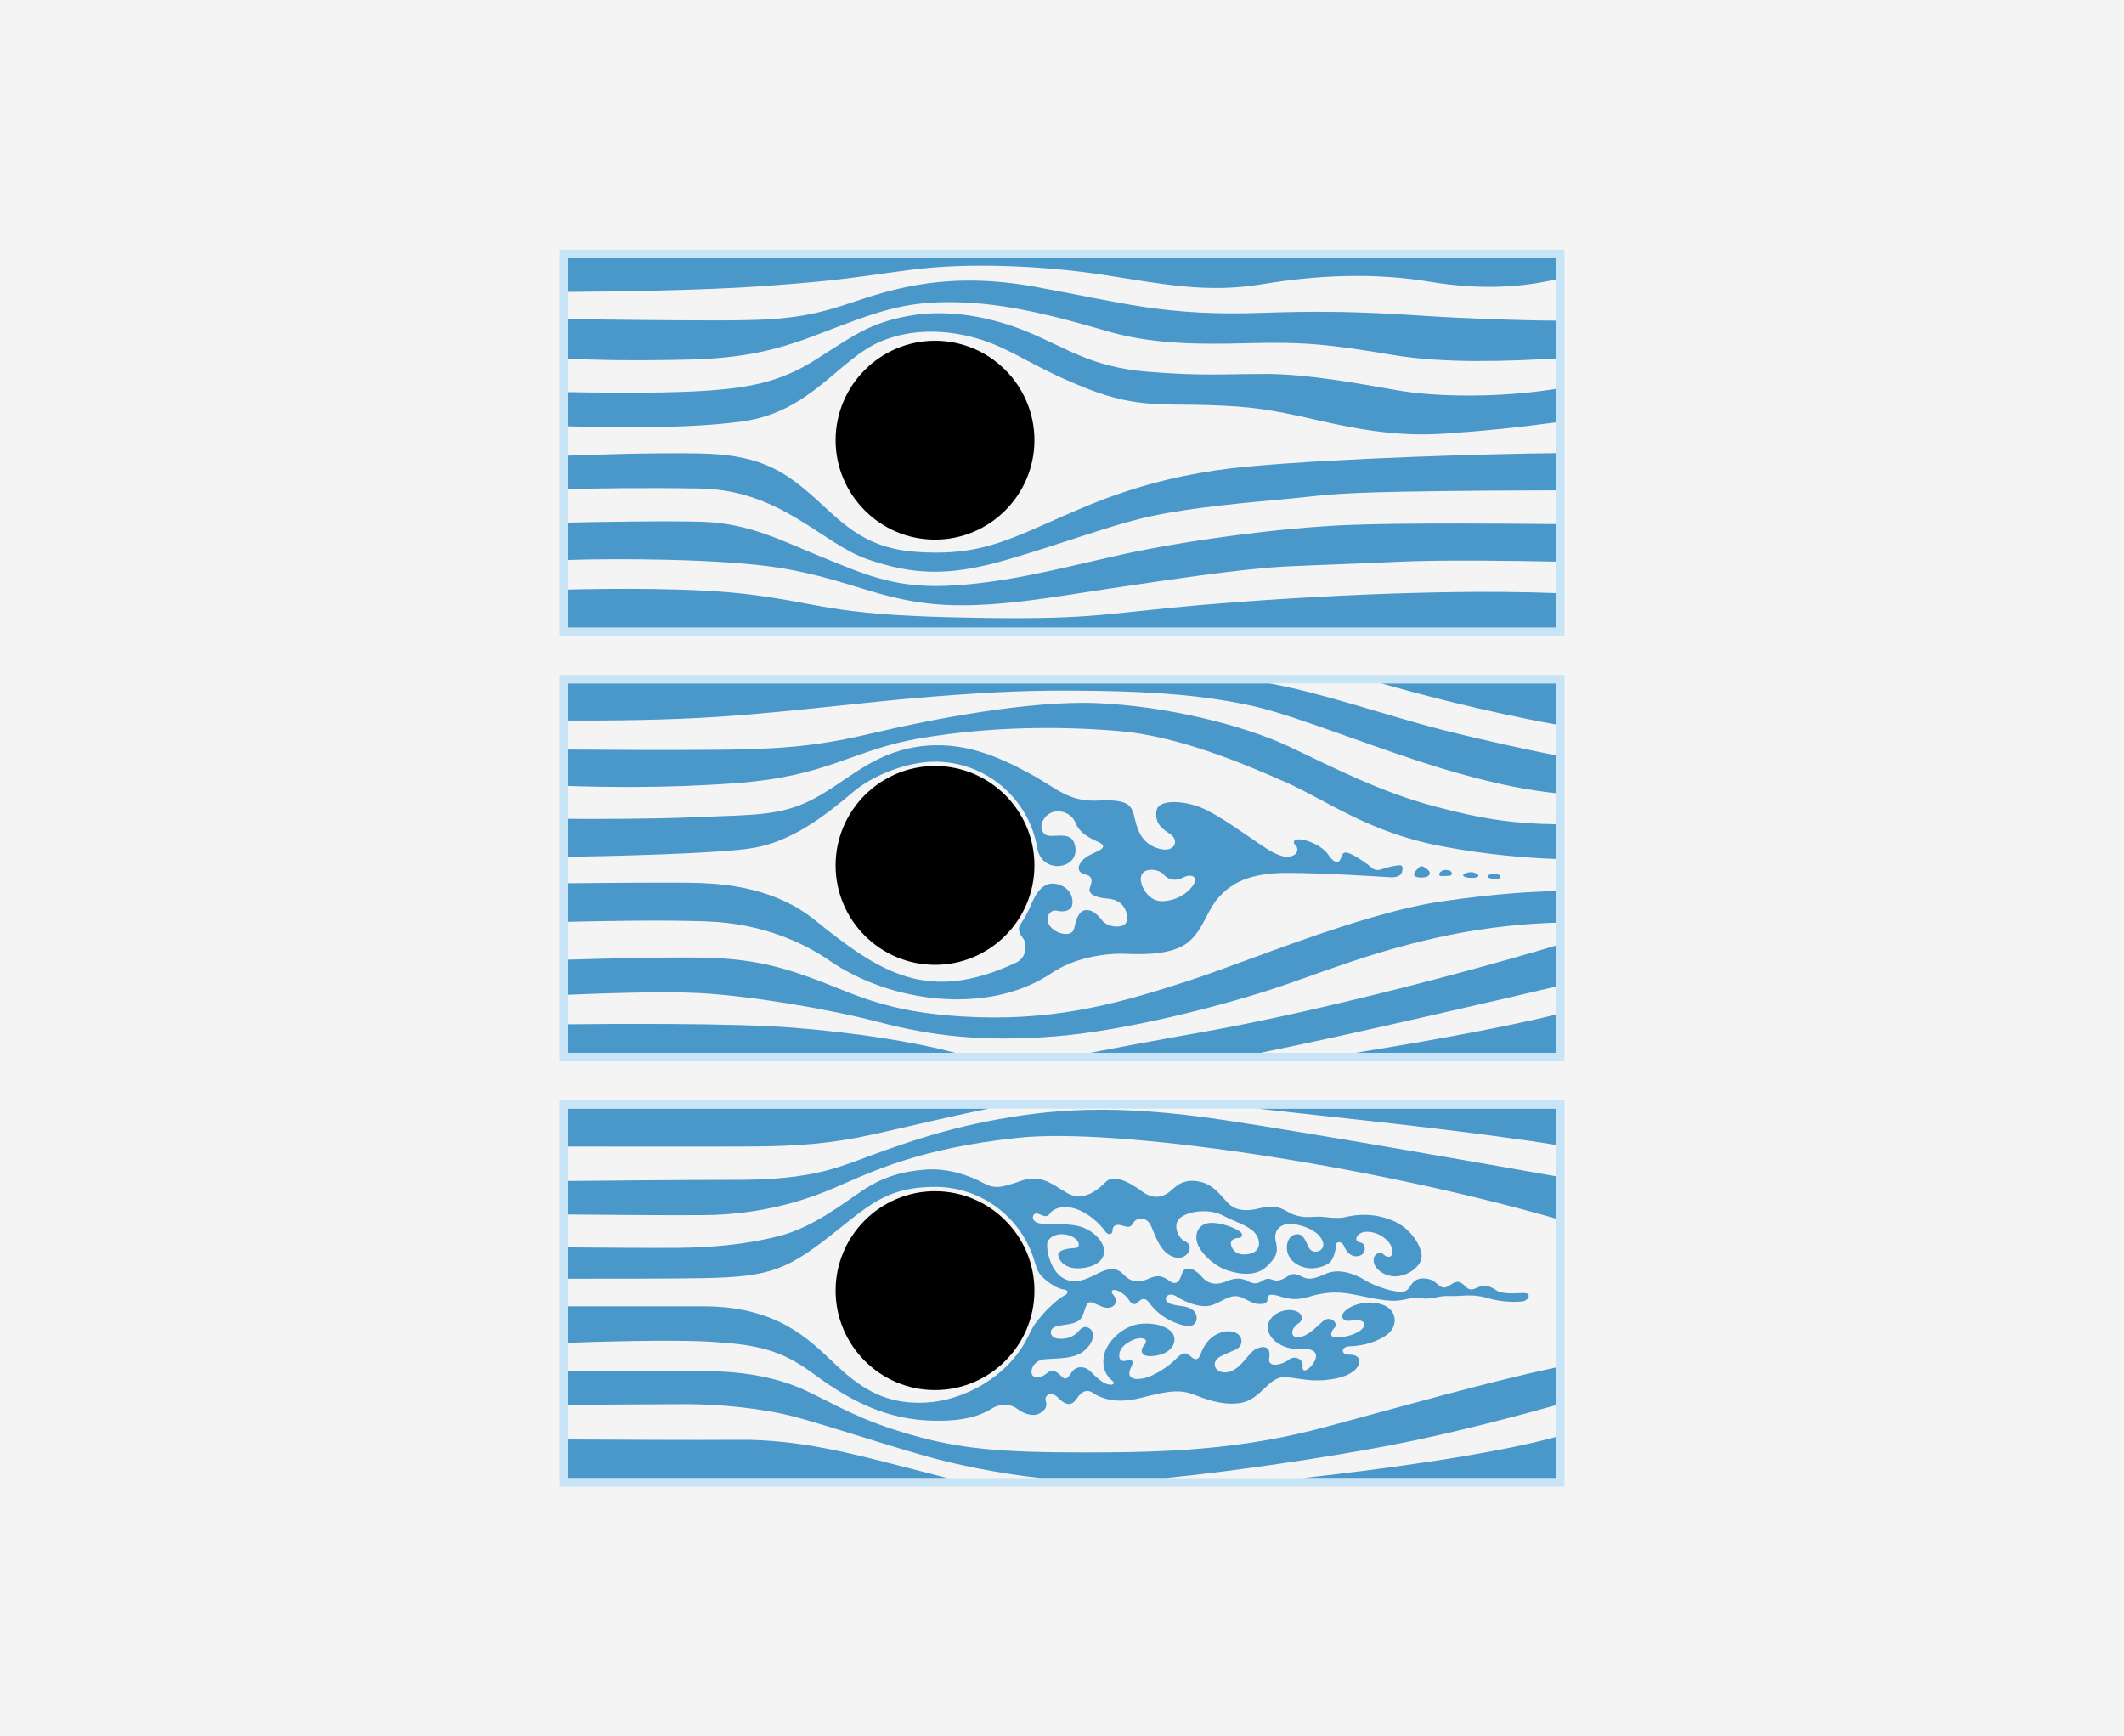
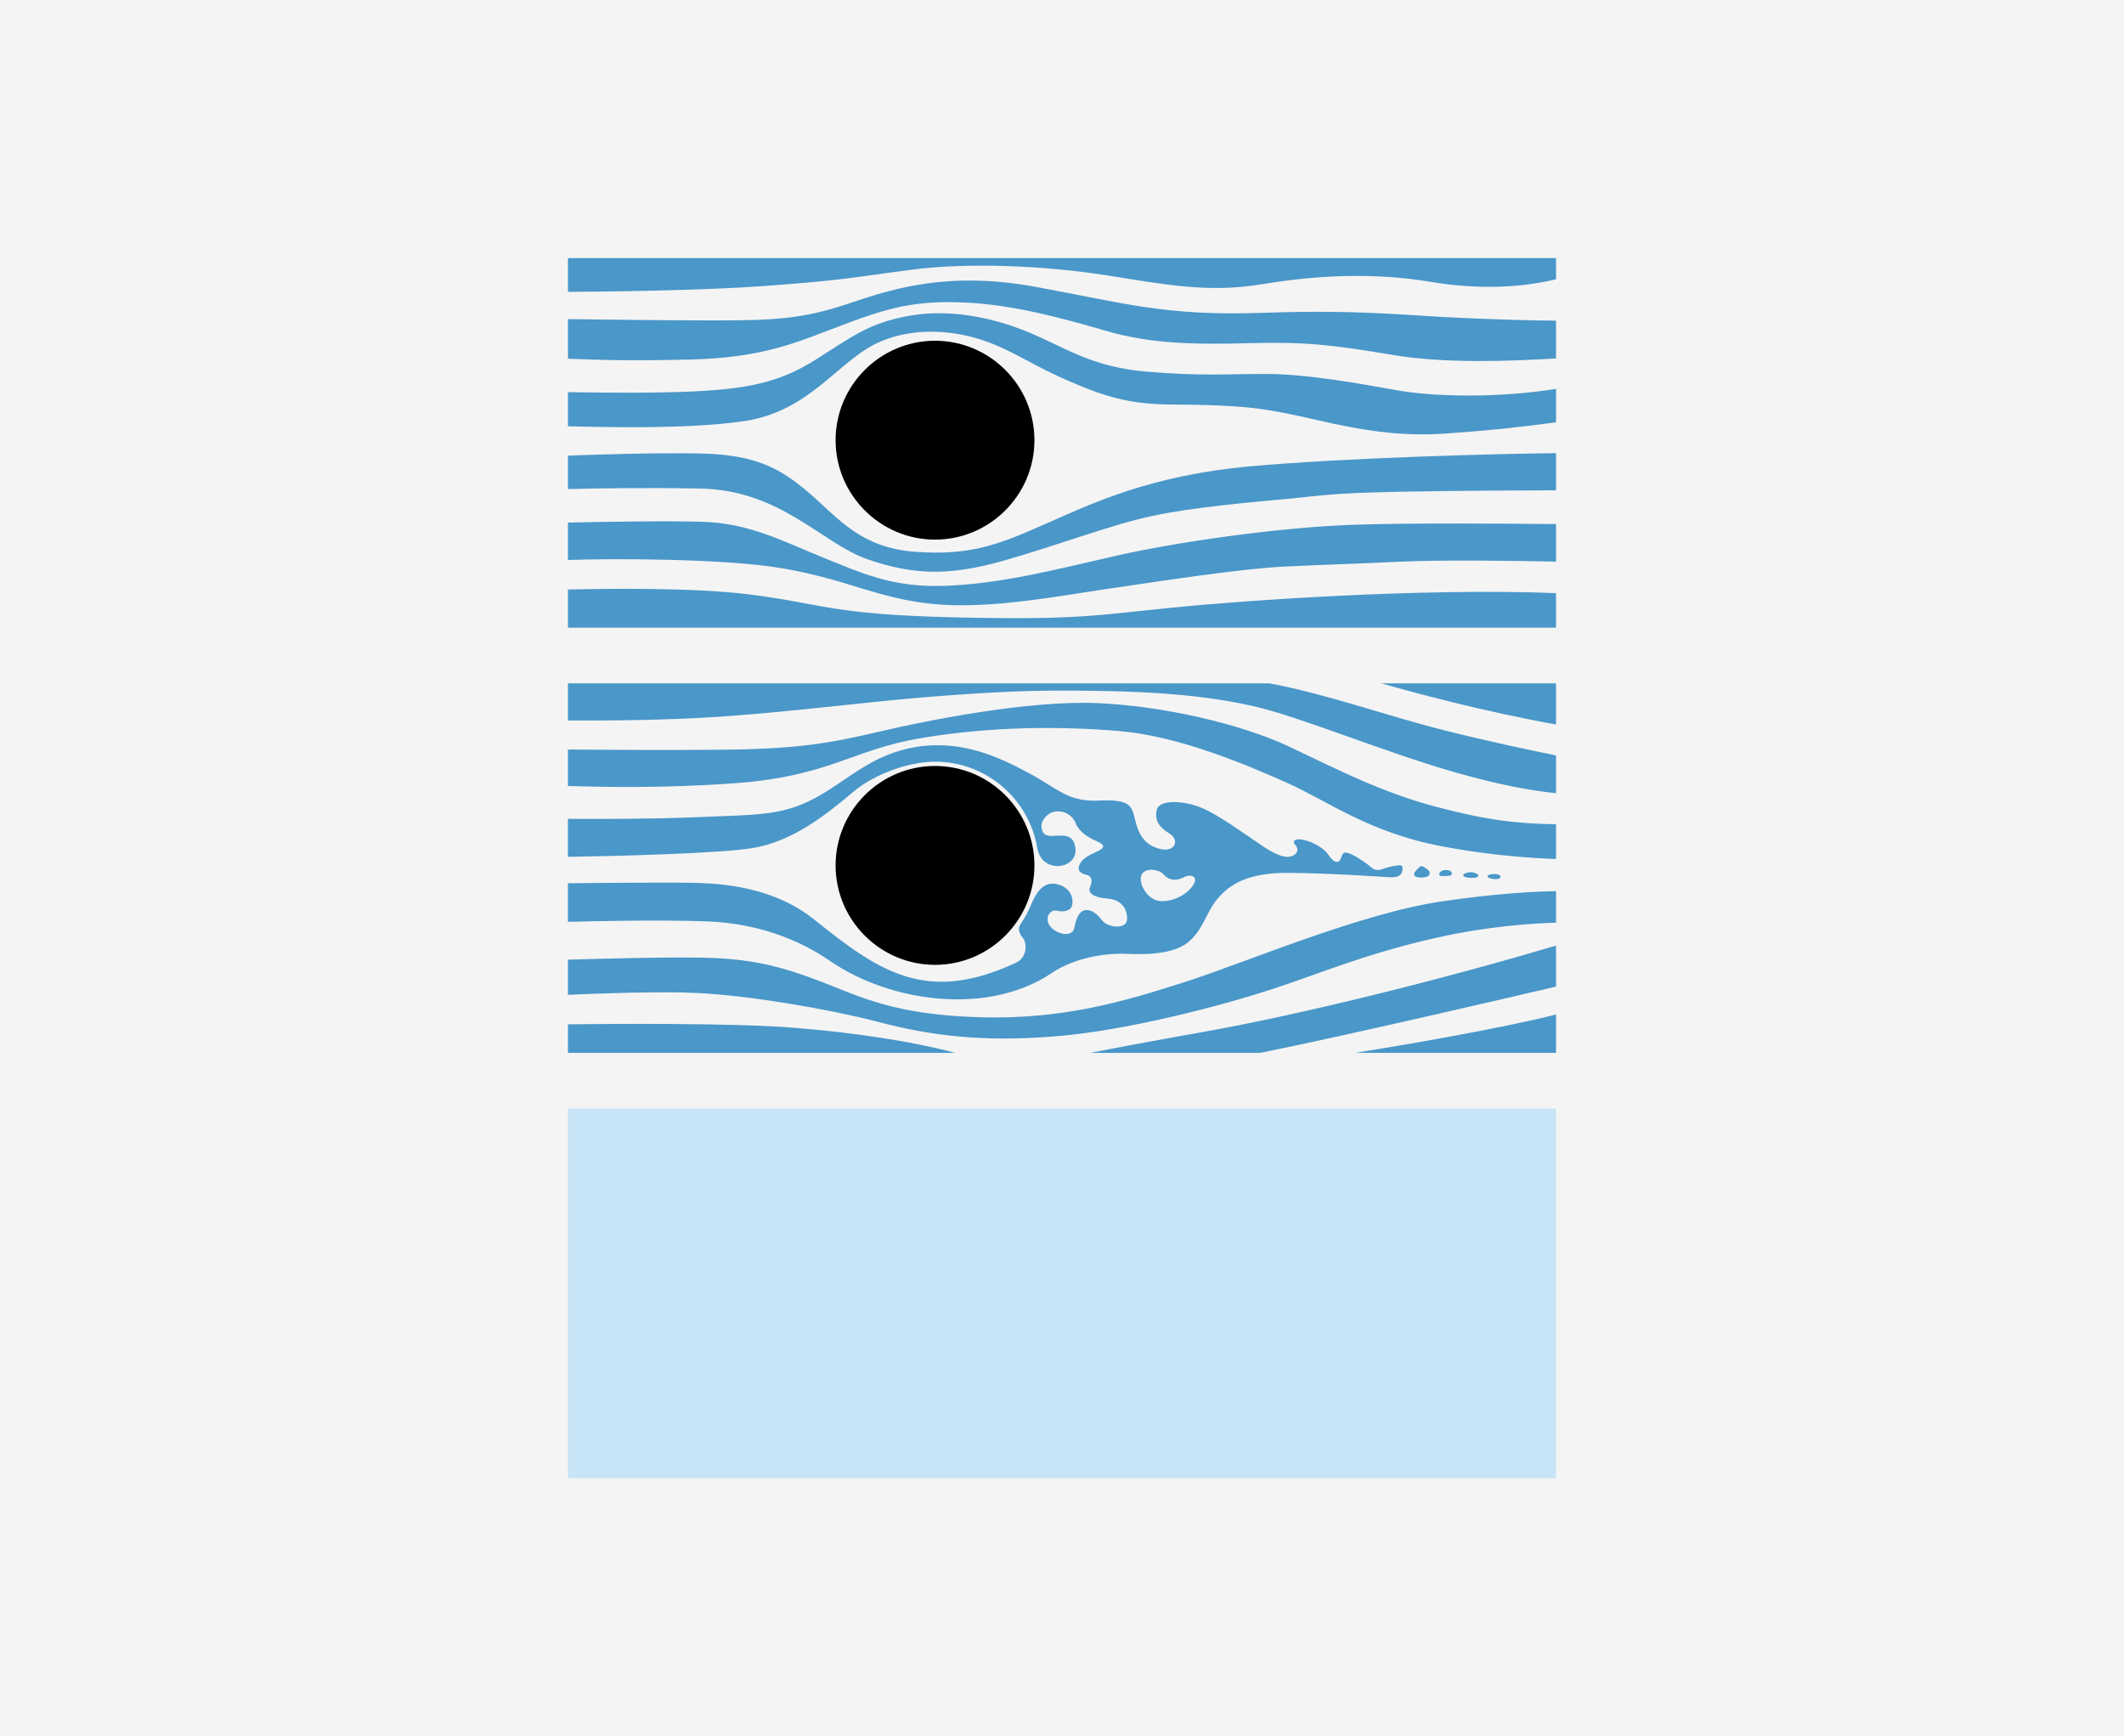
<svg xmlns="http://www.w3.org/2000/svg" version="1.1" id="Layer_1" x="0px" y="0px" viewBox="0 0 208 170" style="enable-background:new 0 0 208 170;" xml:space="preserve">
  <rect x="0" y="0" width="208" height="170" fill="#333333" stroke="none" />
  <rect style="fill:none;" width="208" height="170" />
  <rect style="fill:#F4F4F4;" width="208" height="170" />
-   <rect y="0.661" style="fill:none;" width="208" height="169.339" />
  <g>
-     <path style="fill-rule:evenodd;clip-rule:evenodd;fill:#4A97C9;" d="M55.62,108.543h41.26c-3.909,0.783-8.298,1.851-11.345,2.525   c-4.052,0.897-7.322,1.158-11.865,1.187c-3.501,0.022-13.599,0.01-18.049,0.004V108.543L55.62,108.543z M123.102,108.543h29.278   v3.566c-7.031-1.155-18.712-2.406-22.637-2.832C127.594,109.043,125.062,108.762,123.102,108.543L123.102,108.543z M152.38,115.174   c-6.746-1.196-23.744-4.186-32.445-5.496c-11.009-1.658-17.172-1.063-23.293,0.127c-6.121,1.19-11.373,3.38-13.452,4.102   c-2.08,0.721-4.796,1.613-11.035,1.613c-4.954,0-13.306,0.08-16.536,0.113v3.281c3.059,0.031,9.839,0.091,13.349,0.061   c4.622-0.039,8.856-1.01,12.584-2.602c3.729-1.592,8.273-3.923,18.177-4.972c9.541-1.01,34.022,2.58,52.649,7.917V115.174   L152.38,115.174z M152.38,133.888v3.691c-2.859,0.807-9.856,2.715-16.261,3.942c-6.104,1.17-15.327,2.554-22.032,3.205h-12.181   c-4.044-0.45-8.165-1.267-11.453-2.211c-5.019-1.441-9.243-2.882-12.572-3.777c-3.329-0.895-7.688-1.254-10.598-1.254   c-2.19,0-8.617,0.048-11.662,0.072v-3.317c2.659,0.012,10.693,0.046,13.344,0.023c3.194-0.027,6.884,0.441,10.023,1.928   c3.139,1.487,5.177,2.836,10.133,4.268c4.956,1.432,8.985,1.758,17.085,1.758s15.305-0.248,23.753-2.534   C137.886,137.538,145.771,135.305,152.38,133.888L152.38,133.888z M152.38,140.695c-6.698,1.837-18.036,3.279-24.805,4.032h24.805   V140.695L152.38,140.695z M92.791,144.727c-1.54-0.389-3.3-0.856-5.61-1.44c-3.443-0.872-8.935-2.354-14.689-2.31   c-4.55,0.034-13.377-0.013-16.872-0.034v3.785H92.791L92.791,144.727z M55.62,131.474v-3.568h13.262   c7.924,0,10.895,3.886,13.563,6.268c2.667,2.381,5.036,3.322,8.249,3.154c3.658-0.191,8.001-2.499,9.925-6.346   c0.569-1.138,0.623-1.293,1.51-2.306c0.616-0.703,1.611-1.596,2.087-1.817c0.476-0.221,0.41-0.554-0.033-0.598   c-0.443-0.044-1.121-0.391-1.744-0.908c-0.759-0.63-0.866-0.961-1.117-1.823c-1.228-4.229-5.132-7.321-9.757-7.321   c-4.398,0-6.256,1.596-9.402,4.113c-5.026,4.023-6.581,4.681-13.196,4.825c-2.482,0.054-10.101,0.059-13.347,0.058v-3.071   c2.495,0.023,8.174,0.069,10.664,0.047c3.24-0.029,6.626-0.289,10.007-1.157c3.381-0.869,6.267-3.194,8.218-4.49   c1.951-1.296,3.862-1.844,6.107-2.018c2.245-0.174,4.41,0.628,5.559,1.256c1.149,0.628,1.724,0.588,3.715-0.12   c1.991-0.708,2.967,0.174,4.57,1.136c1.604,0.962,3.087-0.307,3.835-1.069c0.748-0.762,2.245-0.027,3.501,0.909   c1.256,0.936,2.192,0.495,2.753,0.053c0.561-0.441,1.163-1.27,2.753-1.016c1.59,0.254,2.232,1.443,3.02,2.192   c0.788,0.748,1.884,0.735,2.993,0.454c1.109-0.281,1.884-0.214,2.713,0.294c0.829,0.508,1.697,0.628,2.699,0.535   c1.002-0.093,1.951,0.267,3.02,0.027c1.069-0.24,2.646-0.454,4.584,0.321c1.938,0.775,2.98,2.726,2.886,3.621   c-0.093,0.895-1.283,1.777-2.419,1.857c-1.136,0.08-2.178-0.668-2.272-1.456s0.668-0.989,0.935-0.708   c0.267,0.281,0.788,0.414,0.855-0.04c0.067-0.454,0-1.016-0.855-1.63c-0.855-0.615-1.831-0.628-2.258-0.374   c-0.428,0.254-0.588,0.802,0.013,0.895c0.601,0.094,0.615,1.163-0.147,1.323c-0.762,0.16-1.216-0.401-1.443-0.949   c-0.227-0.548-0.802-0.494-0.802-0.107c0,0.388-0.187,1.443-0.748,1.804c-0.561,0.361-1.924,0.829-3.194-0.013   c-1.27-0.842-0.975-2.552-0.16-2.806c0.815-0.254,1.029,0.347,1.416,1.189c0.388,0.842,1.604,0.414,1.443-0.361   c-0.16-0.775-1.056-1.523-2.659-1.844c-1.604-0.321-2.245,0.695-1.991,1.657c0.254,0.962,0.12,1.497-0.869,2.446   c-0.989,0.949-2.486,0.842-3.849,0.401c-1.363-0.441-2.806-1.831-3.02-2.886c-0.214-1.056,0.468-1.831,1.577-1.777   c1.109,0.053,2.285,0.561,2.672,0.869c0.388,0.307,0.12,0.628-0.174,0.615c-0.294-0.013-0.815,0.174-0.722,0.641   c0.093,0.468,0.508,1.189,1.831,0.909c1.323-0.281,1.042-1.697,0.24-2.312c-0.802-0.615-1.47-0.722-2.86-1.443   c-1.39-0.722-3.474-0.414-4.223,0.267c-0.748,0.682-0.12,1.964,0.454,2.232c0.575,0.267,0.615,0.628,0.428,1.042   c-0.187,0.414-0.882,0.922-1.871,0.347c-0.989-0.575-1.363-1.804-1.804-2.82c-0.441-1.016-1.43-0.909-1.751-0.347   c-0.321,0.561-0.561,0.401-1.189,0.241c-0.628-0.16-0.842,0.12-0.855,0.534c-0.013,0.414-0.454,0.454-0.708,0.067   c-0.254-0.387-1.189-1.483-2.526-2.071c-1.336-0.588-2.512-0.267-2.9,0.321c-0.388,0.588-0.962-0.04-1.336-0.013   c-0.374,0.027-0.588,0.722,0.241,0.949c0.829,0.227,2.352-0.04,3.795,0.267c1.443,0.307,2.606,1.51,2.619,2.446   s-0.882,1.63-2.405,1.71c-1.523,0.08-2.058-0.842-2.098-1.296c-0.04-0.454,0.829-0.655,1.59-0.682   c0.762-0.027,0.468-0.975-0.601-1.27c-1.069-0.294-1.964,0.2-2.058,0.802c-0.094,0.601,0.267,2.592,1.483,3.367   c1.216,0.775,2.512,0.067,3.488-0.428c0.976-0.494,1.791-0.628,2.459,0.08c0.668,0.708,1.39,0.936,2.365,0.494   c0.975-0.441,1.416-0.374,2.178,0.174c0.762,0.548,1.042-0.16,1.243-0.788c0.2-0.628,1.056-0.615,1.898,0.361   c0.842,0.976,1.804,0.735,2.575,0.406c0.771-0.329,1.464-0.225,1.871,0c0.407,0.225,0.883,0.407,1.42,0.052   c0.537-0.355,0.797-0.251,1.169-0.121c0.372,0.13,0.831,0.001,1.339-0.332c0.508-0.333,0.753-0.35,1.418-0.017   c0.665,0.333,1.068,0.315,2.364-0.263s2.854,0.017,3.853,0.63c0.998,0.613,2.57,1.082,3.315,1.126   c0.745,0.043,0.875-0.199,1.195-0.676c0.32-0.476,0.752-0.665,1.319-0.621c0.567,0.044,0.855,0.201,1.266,0.558   c0.41,0.358,0.663,0.497,1.318,0.035c0.655-0.463,0.96-0.27,1.396,0.175c0.437,0.445,0.742,0.332,1.274,0.087   c0.532-0.244,1.126-0.148,1.728,0.279c0.602,0.428,1.772,0.314,2.671,0.288c0.899-0.026,0.524,0.707,0.017,0.803   c-0.506,0.096-2.025,0.14-3.543-0.314c-1.519-0.454-2.487-0.14-3.674-0.192c-1.187-0.052-1.606,0.349-2.679,0.236   c-1.074-0.113-0.694-0.071-2.058,0.168c-1.364,0.239-3.146-0.289-4.878-0.597c-1.732-0.309-2.897-0.109-4.28,0.299   c-1.384,0.408-2.18,0.08-3.026-0.159c-0.846-0.239-0.966,0.109-0.926,0.368c0.04,0.259-0.169,0.468-0.667,0.468   c-0.498,0-0.575-0.015-1.772-0.608c-1.197-0.594-2.141,0.594-3.29,0.788c-1.148,0.195-2.676-0.574-3.163-0.915   c-0.487-0.341-1.012-0.175-1.051,0.165c-0.039,0.341,0.097,0.594,1.606,0.779c1.509,0.185,1.508,1.168,1.324,1.538   c-0.185,0.37-0.594,0.642-1.985,0.097c-1.392-0.545-2.19-1.431-2.569-1.956c-0.38-0.526-0.73-0.467-1.09-0.078   c-0.36,0.389-0.681,0.136-0.837-0.107c-0.156-0.243-0.321-0.506-0.866-0.857c-0.545-0.35-1.197-0.302-0.72,0.273   c0.477,0.574,0.185,1.1-0.331,1.226c-0.516,0.127-0.983-0.185-1.654-0.467c-0.671-0.282-0.691,0.448-1.041,1.275   c-0.35,0.827-1.411,0.808-2.394,0.983c-0.983,0.175-0.915,1.139-0.019,1.246c0.895,0.107,1.625-0.224,2.053-0.759   s0.886-0.418,1.178-0.126c0.292,0.292,0.409,1.11-0.574,2.005c-0.983,0.895-2.569,0.798-3.883,0.895   c-1.314,0.097-1.586,1.362-1.197,1.654c0.389,0.292,0.876,0.107,1.392-0.311c0.516-0.419,0.905-0.136,1.45,0.389   c0.545,0.526,0.72-0.331,1.148-0.701c0.428-0.37,1.129-0.311,1.587,0.136c0.457,0.448,1.1,1.11,1.664,1.275   c0.564,0.165,0.835-0.038,0.51-0.325c-0.325-0.287-1.033-0.918-0.842-2.334c0.191-1.416,1.894-3.138,3.75-3.253   c1.856-0.115,3.119,0.593,3.176,1.435c0.057,0.842-0.67,1.569-2.028,1.722c-1.359,0.153-1.32-0.612-0.976-0.995   c0.345-0.383,0.306-0.746-0.325-0.746c-0.632,0-1.665,0.555-1.952,1.167c-0.287,0.612-0.077,1.186,0.459,1.052   c0.536-0.134,0.976-0.172,0.555,0.689c-0.421,0.861,0.077,1.244,1.186,1.033c1.11-0.211,2.621-1.263,3.234-1.914   c0.612-0.65,0.995-0.689,1.416-0.268c0.421,0.421,0.766,0.421,0.976-0.153c0.211-0.574,0.689-1.684,1.914-2.124   c1.225-0.44,2.162,0.115,2.105,0.861c-0.057,0.746-0.632,0.746-1.933,1.378c-1.301,0.632-0.574,1.875,0.67,1.588   c1.244-0.287,1.933-1.894,2.698-2.258c0.765-0.364,1.473-0.23,1.282,0.88c-0.191,1.11,1.435,0.593,1.933,0.172   c0.497-0.421,1.416-0.115,1.339,0.632s0.612,0.402,1.071-0.306c0.459-0.708,0.364-1.473-1.186-1.359   c-1.55,0.115-3.042-0.746-3.272-1.856c-0.23-1.11,0.976-1.99,2.124-1.971c1.148,0.019,1.55,0.861,0.823,1.339   c-0.727,0.478-0.823,1.378,0.038,1.32c0.861-0.057,1.588-0.842,2.354-1.531c0.765-0.689,1.588,0.191,1.205,0.574   s-0.631,1.014,0.172,0.995c0.804-0.019,2.047-0.306,2.564-0.918c0.517-0.612-0.268-0.919-1.129-0.746   c-0.861,0.172-1.225-0.459-0.478-1.052c0.746-0.593,2.315-0.995,3.655-0.459c1.339,0.536,1.473,2.162,0.172,3.004   c-1.301,0.842-2.688,0.995-3.519,1.029c-0.831,0.034-0.915,0.814-0.017,0.814c0.898,0,1.068,0.475,0.932,0.932   c-0.136,0.458-0.847,1.22-2.746,1.492c-1.899,0.271-2.916-0.085-4.357-0.22c-1.441-0.136-2.102,1.407-3.509,2.187   c-1.407,0.78-3.577,0.339-5.391-0.424c-1.814-0.763-3.39-0.186-5.662,0.339c-2.272,0.526-3.726-0.111-4.311-0.522   c-0.585-0.411-1.106-0.3-1.691,0.569c-0.585,0.869-1.264,0.411-1.849-0.19c-0.585-0.601-1.327-0.221-1.138,0.395   c0.19,0.616-0.174,0.964-0.695,1.233c-0.522,0.269-1.422,0.047-2.118-0.49c-0.695-0.537-1.644-0.458-2.26-0.142   c-0.616,0.316-2.069,1.547-6.678,1.278c-4.608-0.269-8.106-2.422-11.167-4.676c-3.061-2.254-5.449-2.758-9.99-3.027   C65.729,131.144,58.068,131.387,55.62,131.474z" />
-     <path style="fill-rule:evenodd;clip-rule:evenodd;" d="M91.565,136.106c5.362,0,9.736-4.374,9.736-9.736   c0-5.362-4.374-9.736-9.736-9.736c-5.362,0-9.736,4.374-9.736,9.736C81.829,131.732,86.203,136.106,91.565,136.106z" />
    <path style="fill-rule:evenodd;clip-rule:evenodd;fill:#4A97C9;" d="M55.62,66.908h68.669c5.43,0.986,11.386,3.137,16.911,4.538   c4.422,1.122,8.8,2.04,11.181,2.518v3.702c-2.381-0.259-5.269-0.736-9.838-2.032c-6.874-1.95-15.411-5.531-19.919-6.522   c-4.508-0.991-9.144-1.375-15.379-1.471c-6.235-0.096-9.88,0.096-16.051,0.576c-6.171,0.48-12.853,1.407-20.623,1.95   c-5.243,0.367-11.461,0.399-14.951,0.381V66.908L55.62,66.908z M135.267,66.908c3.229,0.924,9.923,2.731,17.113,4.03v-4.03H135.267   L135.267,66.908z M152.38,80.705c-3.848-0.052-6.915-0.417-11.869-1.743c-5.402-1.446-9.663-3.69-14.266-5.859   c-4.603-2.169-12.25-3.995-18.87-4.261c-6.62-0.266-16.321,1.636-21.19,2.777c-4.87,1.141-7.951,1.712-15.408,1.788   c-5.313,0.054-11.842,0.012-15.157-0.017v3.566c2.995,0.096,9.259,0.258,16.451-0.277c9.207-0.685,11.337-3.272,18.147-4.413   c6.81-1.141,13.582-1.179,19.402-0.685c5.821,0.495,12.288,3.234,16.321,5.022c4.033,1.788,8.027,4.87,15.141,6.239   c4.779,0.92,9.025,1.188,11.298,1.264V80.705L152.38,80.705z M152.38,87.257v3.085c-2.206,0.061-6.539,0.33-11.49,1.427   c-7.165,1.588-11.782,3.62-16.584,5.171c-4.801,1.551-13.998,3.989-21.09,4.543c-7.092,0.554-12.041-0.074-17.138-1.404   c-5.097-1.33-12.706-2.585-17.618-2.844c-3.561-0.187-9.72,0.033-12.841,0.168v-3.438c3.405-0.103,11.105-0.307,14.282-0.165   c4.137,0.185,6.907,0.923,10.637,2.364c3.73,1.44,7.018,3.176,15.291,3.435c8.273,0.259,14.294-1.551,20.277-3.472   c5.983-1.921,17.064-6.685,25.079-7.867C146.661,87.453,150.498,87.283,152.38,87.257L152.38,87.257z M152.38,92.582   c-11.312,3.373-25.165,6.794-34.519,8.453c-5.562,0.987-9.099,1.662-11.094,2.056h16.641c8.382-1.684,24.541-5.452,28.972-6.49   V92.582L152.38,92.582z M152.38,99.335c-5.66,1.429-15.209,3.036-19.678,3.757h19.678V99.335L152.38,99.335z M93.556,103.092   c-4.182-1.116-9.801-1.983-15.912-2.47c-5.87-0.468-17.933-0.376-22.024-0.329v2.798H93.556L93.556,103.092z M55.62,90.256   c2.537-0.065,9.2-0.206,13.615-0.041c5.548,0.207,9.58,2.171,12.026,3.86c5.933,4.094,15.499,5.385,21.709,1.211   c2.347-1.578,5.403-1.972,7.276-1.893c1.873,0.079,4.595,0.079,6.093-1.124c1.499-1.203,1.814-3.076,2.997-4.397   c1.183-1.321,2.918-2.425,6.803-2.406c3.885,0.02,9.044,0.373,9.942,0.426c0.898,0.053,1.141-0.243,1.226-0.56   c0.084-0.317,0.084-0.634-0.264-0.613c-0.349,0.021-1.11,0.159-1.638,0.359c-0.528,0.201-0.842,0.106-1.157-0.181   c-0.315-0.287-1.272-0.958-1.833-1.218c-0.561-0.26-0.889-0.369-1.067,0.26c-0.178,0.629-0.657,0.657-1.259-0.233   c-0.602-0.889-1.954-1.433-2.712-1.515c-0.758-0.082-0.778,0.328-0.533,0.543c0.246,0.215,0.379,0.737-0.195,1.024   c-0.574,0.287-1.351,0.184-2.987-0.906c-1.635-1.09-4.29-3.057-6.02-3.768c-1.73-0.711-4.187-0.84-4.378,0.259   c-0.191,1.099,0.318,1.688,1.29,2.293c0.971,0.605,0.542,1.895-1.035,1.465c-1.577-0.43-2.07-1.593-2.373-2.883   c-0.303-1.29-0.47-1.982-3.526-1.832c-3.056,0.15-4.033-1.177-6.889-2.705c-2.856-1.528-6.488-3.256-10.947-2.555   c-4.459,0.701-6.788,3.332-10.045,5.06c-3.256,1.728-5.811,1.578-11.573,1.829c-4.326,0.188-9.995,0.178-12.55,0.162v3.719   c3.895-0.059,15.078-0.308,18.253-0.888c3.703-0.676,6.782-3.008,9.702-5.483c1.986-1.683,5.366-2.948,7.991-2.948   c5.032,0,9.209,3.658,10.018,8.459c0.435,2.583,3.975,2.101,3.736,0.014c-0.155-1.35-1.097-1.265-2.053-1.209   c-0.956,0.056-1.153-0.211-1.265-0.787c-0.112-0.576,0.464-1.462,1.322-1.589c0.858-0.127,1.687,0.323,2.01,1.125   c0.323,0.801,1.083,1.35,2.095,1.786c1.012,0.436,0.534,0.731,0.127,0.942c-0.408,0.211-1.308,0.52-1.715,1.125   c-0.408,0.605-0.183,1.054,0.492,1.195c0.675,0.141,0.652,0.667,0.415,1.228c-0.237,0.56,0.299,1.009,1.731,1.121   c1.432,0.112,1.956,1.109,1.893,2.067c-0.062,0.959-1.868,0.81-2.453,0.05c-0.585-0.76-1.109-1.071-1.656-0.984   c-0.548,0.087-0.86,0.735-1.059,1.744c-0.199,1.009-1.868,0.573-2.404-0.224c-0.536-0.797,0.05-1.619,0.685-1.47   c0.635,0.149,1.221,0.025,1.432-0.324c0.212-0.349,0.262-1.632-1.021-2.155c-1.629-0.664-2.426,0.697-2.943,1.942   c-0.266,0.64-0.596,1.246-0.981,1.812c-0.284,0.418-0.263,0.818,0.204,1.402c0.434,0.542,0.398,1.912-0.649,2.401   c-8.748,4.094-13.362,0.954-19.78-4.204c-3.687-2.963-8.27-3.48-11.165-3.584c-2.402-0.086-10.329-0.006-12.961,0.024V90.256   L55.62,90.256z M145.986,85.606c0,0,0.737-0.103,0.906,0.125c0.169,0.228-0.096,0.339-0.42,0.346   c-0.324,0.007-0.715-0.103-0.781-0.206C145.625,85.768,145.758,85.635,145.986,85.606L145.986,85.606z M144.726,85.628   c0,0-0.273-0.229-0.663-0.229c-0.391,0-0.759,0.14-0.774,0.295c-0.015,0.155,0.302,0.236,0.7,0.258   C144.387,85.974,144.94,85.915,144.726,85.628L144.726,85.628z M142.029,85.281c0,0-0.383-0.199-0.766-0.037   c-0.383,0.162-0.442,0.531-0.118,0.531c0.324,0,0.759,0,0.921-0.059C142.228,85.657,142.213,85.414,142.029,85.281L142.029,85.281z    M139.649,85.031c0,0-0.405-0.339-0.582-0.184c-0.177,0.155-0.722,0.619-0.56,0.877c0.162,0.258,0.951,0.236,1.26,0.103   C140.076,85.694,140.15,85.326,139.649,85.031L139.649,85.031z M111.815,86.652c0,0,0.56,1.648,2.064,1.584   c1.504-0.064,2.64-0.96,3.04-1.696c0.4-0.736-0.304-1.008-1.04-0.624c-0.736,0.384-1.456,0.272-1.952-0.32   C113.431,85.003,111.223,84.747,111.815,86.652z" />
    <path style="fill-rule:evenodd;clip-rule:evenodd;" d="M91.565,94.471c5.362,0,9.736-4.374,9.736-9.736   c0-5.362-4.374-9.736-9.736-9.736c-5.362,0-9.736,4.374-9.736,9.736C81.829,90.098,86.203,94.471,91.565,94.471z" />
    <path style="fill-rule:evenodd;clip-rule:evenodd;fill:#4A97C9;" d="M55.62,25.273h96.76v2.075   c-3.549,0.839-7.645,1.023-12.349,0.238c-5.42-0.903-10.983-0.666-16.403,0.238c-5.42,0.903-9.699,0-15.5-0.903   c-5.8-0.903-13.265-1.236-18.781-0.523c-5.515,0.713-6.656,1.046-14.644,1.617c-6.107,0.436-15.158,0.539-19.083,0.563V25.273   L55.62,25.273z M152.38,31.396c-2.423-0.005-5.704-0.111-9.604-0.283c-5.057-0.223-9.556-0.818-19.112-0.483   c-9.556,0.335-13.646-0.967-22.161-2.528c-8.515-1.562-13.832,0.074-18.332,1.599c-4.499,1.525-7.325,1.673-13.2,1.673   c-4.453,0-11.298-0.085-14.351-0.127v3.873c2.833,0.132,6.575,0.223,12.008,0.083c7.251-0.186,10.449-1.71,14.985-3.421   c4.536-1.71,7.139-2.38,11.936-2.157c4.797,0.223,9.593,1.562,13.832,2.789c4.239,1.227,8.404,1.339,13.832,1.19   c5.429-0.149,8.032,0.112,14.204,1.153c5.11,0.862,11.444,0.603,15.962,0.34V31.396L152.38,31.396z M152.38,38.074v3.277   c-3.853,0.518-6.833,0.826-10.868,1.102c-4.351,0.297-8.069-0.297-12.605-1.339c-4.536-1.041-6.284-1.302-10.56-1.45   c-4.276-0.149-6.99,0.297-11.75-1.562c-4.76-1.859-6.35-3.166-9.17-4.348c-2.821-1.182-7.201-2.033-11.264-0.282   c-4.063,1.751-6.759,6.83-13.379,7.775c-5.436,0.776-13.157,0.585-17.164,0.491v-3.342c2.787,0.05,8.516,0.119,12.306-0.071   c5.169-0.26,8.329-0.818,11.973-3.123c3.644-2.305,5.206-3.57,9.11-4.276c3.904-0.707,8.143,0.112,11.787,1.636   c3.644,1.524,6.135,3.384,11.527,3.83c5.392,0.446,7.66,0.223,11.639,0.223c3.979,0,8.887,0.892,12.866,1.599   C140.639,38.892,147.012,38.954,152.38,38.074L152.38,38.074z M152.38,44.371v3.638c-2.34,0.004-9.488,0.024-15.259,0.139   c-7.005,0.14-7.67,0.385-11.067,0.7c-3.397,0.315-9.211,0.806-13.274,1.681c-4.063,0.876-9.211,2.872-14.535,4.378   c-5.324,1.506-8.791,1.401-13.274-0.14c-4.483-1.541-8.476-6.794-16.426-6.935c-5.485-0.097-10.404-0.01-12.926,0.053v-3.273   c2.236-0.085,8.477-0.297,12.891-0.212c5.464,0.105,7.915,1.436,10.787,3.923c2.872,2.487,5.008,5.324,10.367,5.709   c5.359,0.385,8.125-0.7,12.713-2.732c4.588-2.031,10.332-4.763,20.033-5.639C131.77,44.817,146.538,44.429,152.38,44.371   L152.38,44.371z M152.38,51.316c-4.082-0.045-15.01-0.136-20.442,0.089c-6.759,0.28-16.566,1.611-22.94,3.082   c-6.374,1.471-11.137,2.662-16.391,2.872c-5.253,0.21-8.336-1.296-12.083-2.802c-3.748-1.506-7.075-3.327-11.733-3.467   c-3.662-0.11-10.439,0.018-13.171,0.078v3.663c3.95-0.148,15.373-0.181,21.192,0.847c6.339,1.121,9.176,2.942,14.64,3.467   c5.464,0.525,12.118-0.771,17.372-1.541c5.253-0.771,12.713-1.926,17.091-2.136c4.378-0.21,5.674-0.21,10.787-0.455   c4.623-0.222,11.85-0.1,15.679-0.023V51.316L152.38,51.316z M152.38,58.074v3.383H55.62v-3.733   c3.898-0.096,12.331-0.201,17.717,0.472c7.194,0.899,7.929,1.962,20.028,2.248c12.099,0.286,13.979-0.204,21.336-0.94   C121.884,58.786,139.238,57.561,152.38,58.074z" />
    <path style="fill-rule:evenodd;clip-rule:evenodd;" d="M91.565,52.836c5.362,0,9.736-4.373,9.736-9.736s-4.374-9.736-9.736-9.736   c-5.362,0-9.736,4.374-9.736,9.736S86.203,52.836,91.565,52.836z" />
-     <path style="fill-rule:evenodd;clip-rule:evenodd;fill:#C8E4F7;" d="M54.792,24.446h98.415v37.839H54.792V24.446L54.792,24.446z    M55.62,25.273v36.184h96.76V25.273H55.62z" />
-     <path style="fill-rule:evenodd;clip-rule:evenodd;fill:#C8E4F7;" d="M54.792,66.081h98.415v37.839H54.792V66.081L54.792,66.081z    M55.62,66.908v36.184h96.76V66.908H55.62z" />
-     <path style="fill-rule:evenodd;clip-rule:evenodd;fill:#C8E4F7;" d="M54.792,107.715h98.415v37.839H54.792V107.715L54.792,107.715z    M55.62,108.543v36.184h96.76v-36.184H55.62z" />
+     <path style="fill-rule:evenodd;clip-rule:evenodd;fill:#C8E4F7;" d="M54.792,107.715v37.839H54.792V107.715L54.792,107.715z    M55.62,108.543v36.184h96.76v-36.184H55.62z" />
  </g>
</svg>